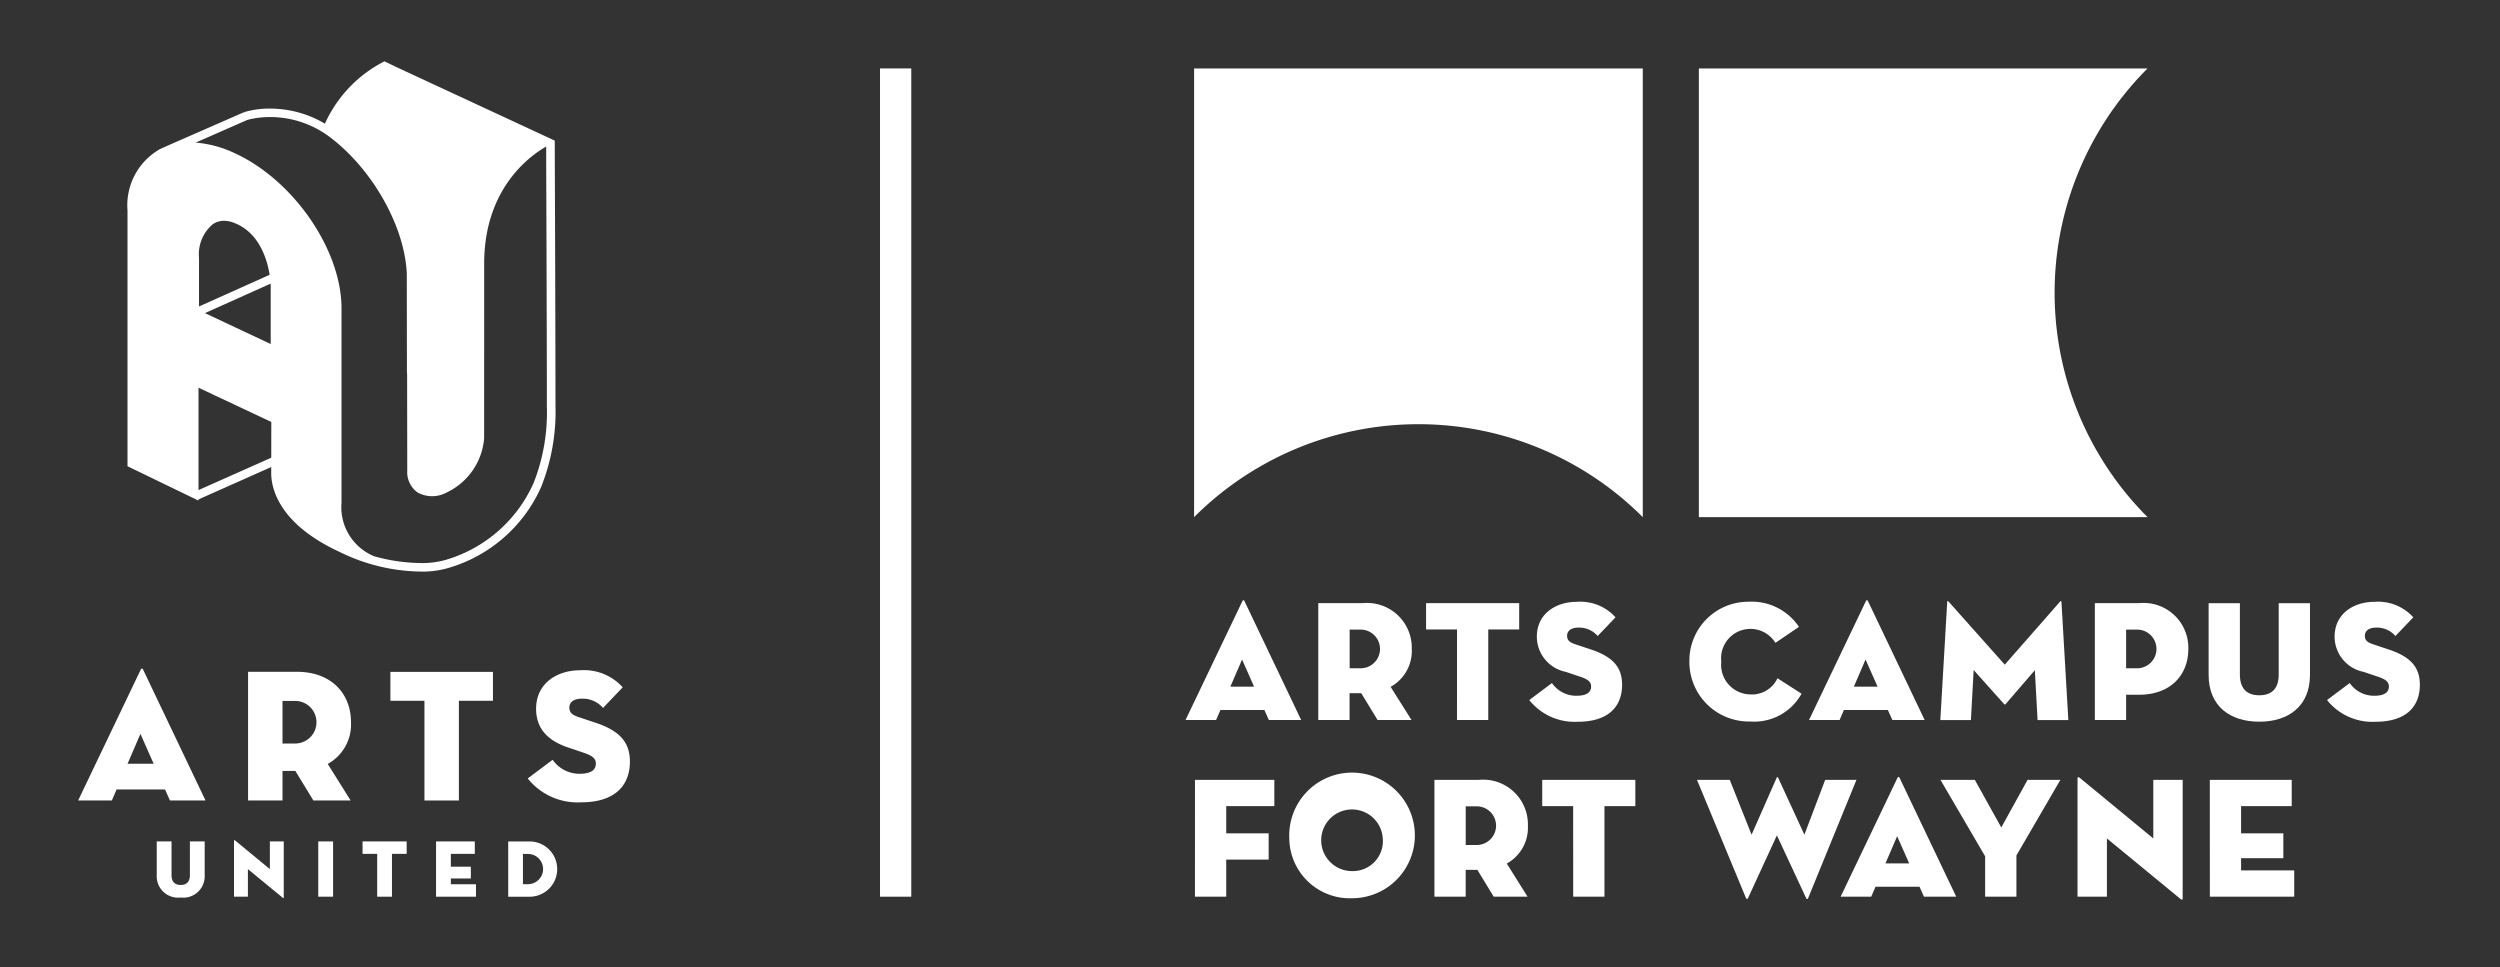
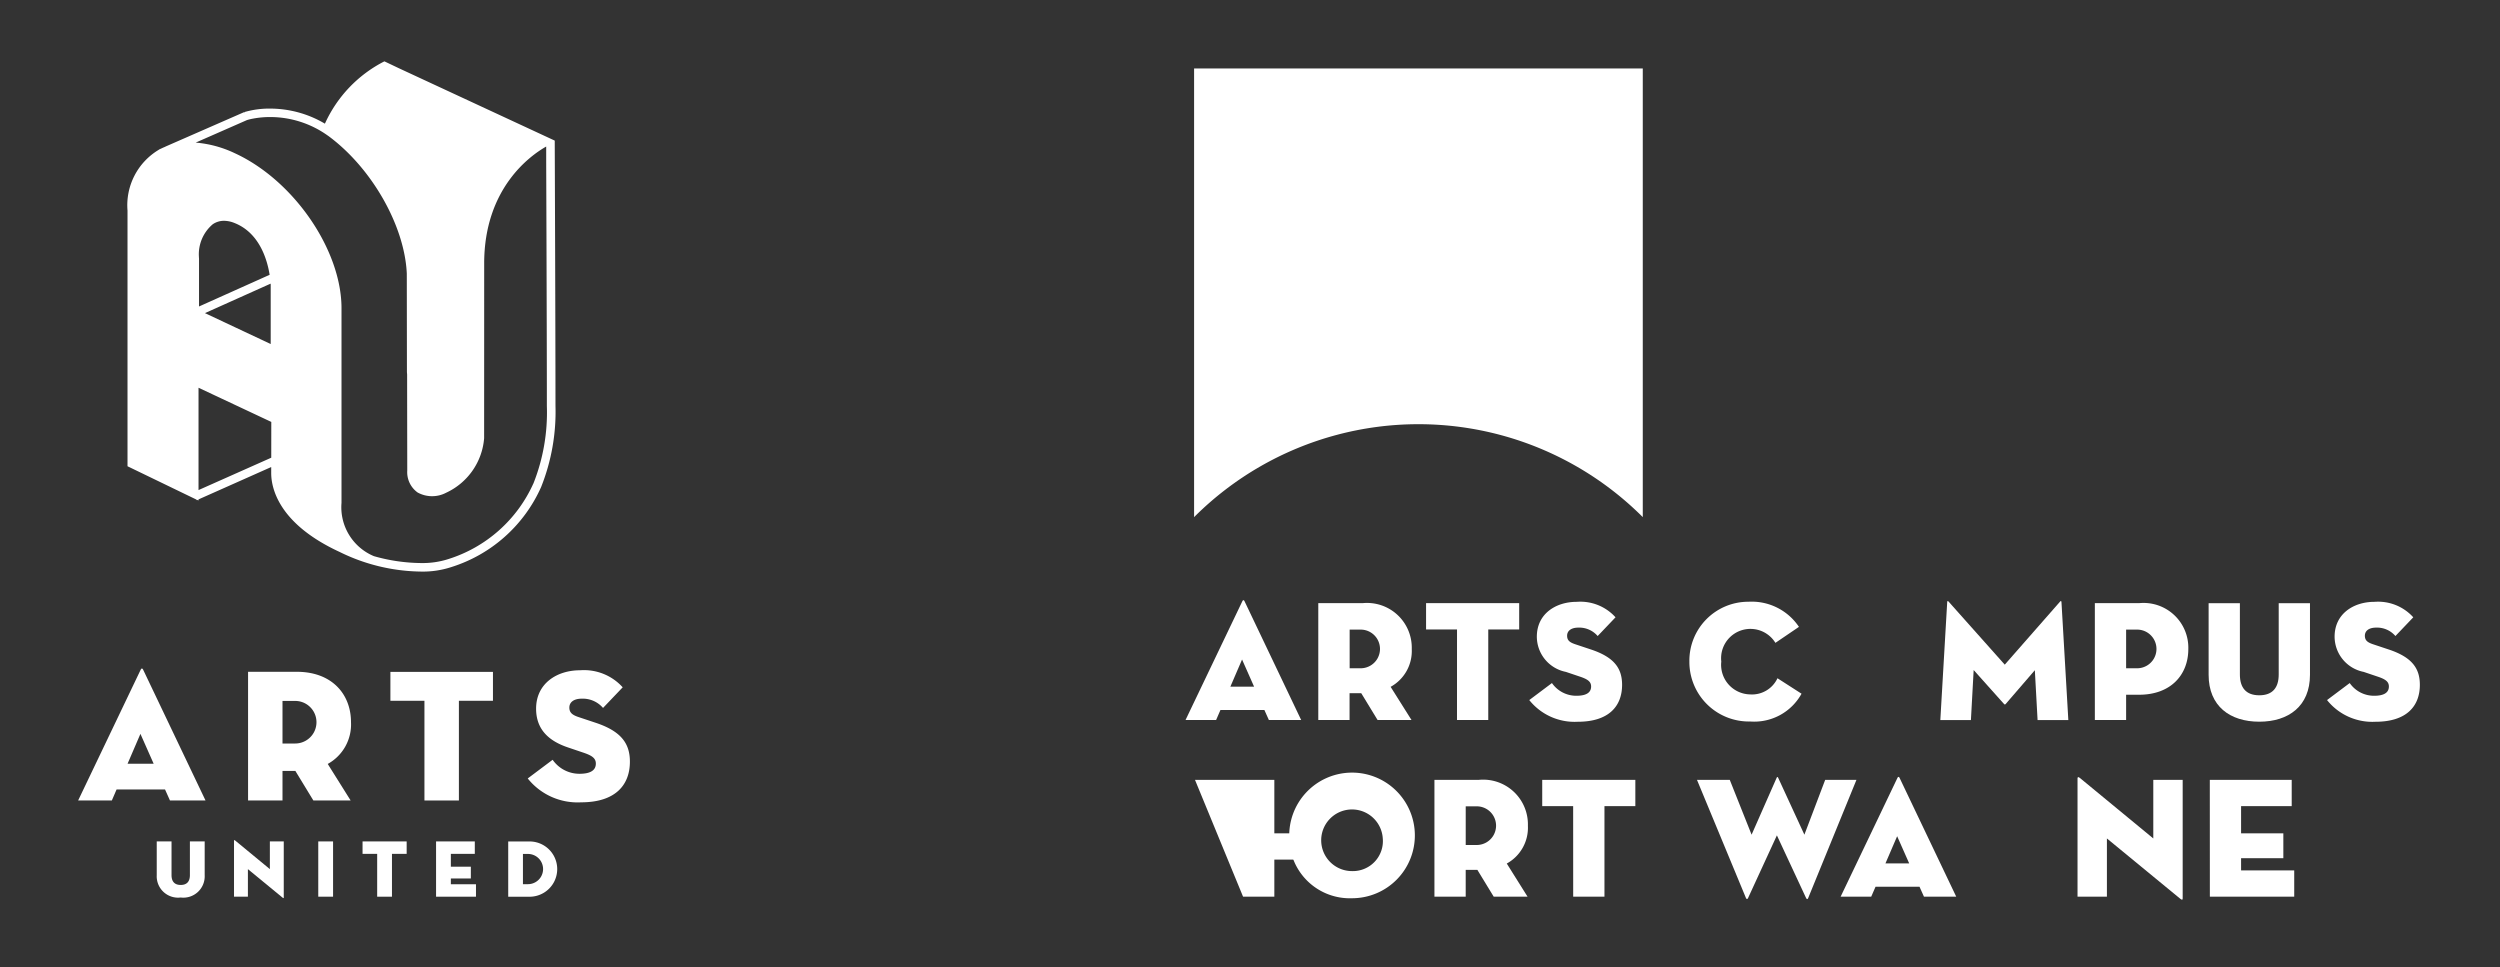
<svg xmlns="http://www.w3.org/2000/svg" width="199" height="77" viewBox="0 0 199 77">
  <rect x="0" y="0" width="199" height="77" fill="#333333" stroke="none" />
  <g id="Group_3406" data-name="Group 3406" transform="translate(0 -258.925)">
-     <rect id="Rectangle_12207" data-name="Rectangle 12207" width="199" height="77" transform="translate(0 258.925)" fill="none" />
    <g id="Group_3405" data-name="Group 3405" transform="translate(6.223 263.805)">
      <g id="Group_3397" data-name="Group 3397" transform="translate(63.826 0.568)">
-         <rect id="Rectangle_12208" data-name="Rectangle 12208" width="2.489" height="65.929" fill="#fff" />
-       </g>
+         </g>
      <g id="Group_3400" data-name="Group 3400" transform="translate(88.146 0.568)">
        <g id="Group_3398" data-name="Group 3398" transform="translate(0.681)">
          <path id="Path_5397" data-name="Path 5397" d="M274.978,276.052v35.715a25.254,25.254,0,0,1,35.715,0V276.052Z" transform="translate(-274.978 -276.052)" fill="#fff" />
-           <path id="Path_5398" data-name="Path 5398" d="M426.932,276.052H391.217v35.715h35.715a25.254,25.254,0,0,1,0-35.715Z" transform="translate(-351.038 -276.052)" fill="#fff" />
        </g>
        <g id="Group_3399" data-name="Group 3399" transform="translate(0 42.327)">
          <path id="Path_5399" data-name="Path 5399" d="M275.442,408.04h-2.434l4.527-9.464c.041-.1.123-.1.164,0l4.513,9.464h-2.571l-.355-.793h-3.5Zm2.065-4.814-.93,2.161h1.887Z" transform="translate(-273.008 -398.504)" fill="#fff" />
          <path id="Path_5400" data-name="Path 5400" d="M311,408.487H308.3l-1.3-2.133h-.93v2.133h-2.489v-9.3h3.529a3.563,3.563,0,0,1,3.911,3.652,3.256,3.256,0,0,1-1.682,3.009Zm-4.007-4.117a1.539,1.539,0,0,0,0-3.077h-.916v3.077Z" transform="translate(-293.014 -398.951)" fill="#fff" />
          <path id="Path_5401" data-name="Path 5401" d="M330.864,401.28H328.4v-2.093h7.412v2.093h-2.461v7.207h-2.489Z" transform="translate(-309.254 -398.951)" fill="#fff" />
          <path id="Path_5402" data-name="Path 5402" d="M352.163,406.694l1.805-1.354a2.353,2.353,0,0,0,1.942,1.012c.738,0,1.176-.219,1.176-.739,0-.4-.3-.588-.916-.793l-1.094-.369a2.866,2.866,0,0,1-2.311-2.8c0-1.832,1.518-2.776,3.173-2.776a3.769,3.769,0,0,1,3.091,1.231l-1.422,1.491a1.928,1.928,0,0,0-1.532-.67c-.6,0-.9.274-.9.643s.2.533.656.684l1.231.41c1.86.616,2.489,1.5,2.489,2.817,0,1.709-1.067,2.94-3.529,2.94A4.613,4.613,0,0,1,352.163,406.694Z" transform="translate(-324.802 -398.744)" fill="#fff" />
          <path id="Path_5403" data-name="Path 5403" d="M393.877,408.4a4.74,4.74,0,0,1-4.842-4.773,4.69,4.69,0,0,1,4.7-4.759,4.52,4.52,0,0,1,4.021,2l-1.873,1.272a2.335,2.335,0,0,0-4.308,1.491,2.353,2.353,0,0,0,2.284,2.612,2.235,2.235,0,0,0,2.188-1.286l1.915,1.231A4.3,4.3,0,0,1,393.877,408.4Z" transform="translate(-348.929 -398.744)" fill="#fff" />
-           <path id="Path_5404" data-name="Path 5404" d="M419.022,408.04h-2.434l4.527-9.464c.041-.1.123-.1.164,0l4.513,9.464h-2.571l-.356-.793h-3.5Zm2.065-4.814-.93,2.161h1.887Z" transform="translate(-366.958 -398.504)" fill="#fff" />
          <path id="Path_5405" data-name="Path 5405" d="M447.373,398.78c.013-.1.068-.082.123-.013l4.458,5.005,4.39-5.005c.055-.069.109-.082.123.013l.547,9.4h-2.448l-.218-3.966-2.325,2.694a.077.077,0,0,1-.123,0l-2.421-2.708-.219,3.98h-2.435Z" transform="translate(-386.744 -398.64)" fill="#fff" />
          <path id="Path_5406" data-name="Path 5406" d="M484.9,408.487h-2.489v-9.3h3.528a3.563,3.563,0,0,1,3.912,3.652c0,2.065-1.409,3.638-3.912,3.638H484.9Zm.916-4.117a1.539,1.539,0,0,0,0-3.077H484.9v3.077Z" transform="translate(-410.03 -398.951)" fill="#fff" />
          <path id="Path_5407" data-name="Path 5407" d="M508.6,404.89v-5.7h2.489v5.676c0,1.053.492,1.655,1.545,1.655s1.545-.6,1.545-1.655v-5.676h2.489v5.7c0,2.5-1.709,3.733-4.035,3.733S508.6,407.393,508.6,404.89Z" transform="translate(-427.163 -398.951)" fill="#fff" />
          <path id="Path_5408" data-name="Path 5408" d="M535.874,406.694l1.805-1.354a2.354,2.354,0,0,0,1.942,1.012c.739,0,1.176-.219,1.176-.739,0-.4-.3-.588-.916-.793l-1.094-.369a2.866,2.866,0,0,1-2.311-2.8c0-1.832,1.518-2.776,3.172-2.776a3.769,3.769,0,0,1,3.091,1.231l-1.422,1.491a1.927,1.927,0,0,0-1.531-.67c-.6,0-.9.274-.9.643s.2.533.656.684l1.231.41c1.86.616,2.489,1.5,2.489,2.817,0,1.709-1.067,2.94-3.529,2.94A4.614,4.614,0,0,1,535.874,406.694Z" transform="translate(-445.011 -398.744)" fill="#fff" />
-           <path id="Path_5409" data-name="Path 5409" d="M275.184,439.881H281.5v2.093h-3.83v2.161h3.378v2.092h-3.378v2.954h-2.489Z" transform="translate(-274.432 -425.579)" fill="#fff" />
+           <path id="Path_5409" data-name="Path 5409" d="M275.184,439.881H281.5v2.093v2.161h3.378v2.092h-3.378v2.954h-2.489Z" transform="translate(-274.432 -425.579)" fill="#fff" />
          <path id="Path_5410" data-name="Path 5410" d="M296.9,444.323a5,5,0,1,1,4.992,4.773A4.816,4.816,0,0,1,296.9,444.323Zm7.44,0a2.453,2.453,0,1,0-2.448,2.612A2.388,2.388,0,0,0,304.34,444.323Z" transform="translate(-288.641 -425.371)" fill="#fff" />
          <path id="Path_5411" data-name="Path 5411" d="M337.74,449.181h-2.694l-1.3-2.133h-.93v2.133h-2.489v-9.3h3.528a3.563,3.563,0,0,1,3.912,3.652,3.256,3.256,0,0,1-1.682,3.009Zm-4.007-4.116a1.539,1.539,0,0,0,0-3.077h-.916v3.077Z" transform="translate(-310.515 -425.579)" fill="#fff" />
          <path id="Path_5412" data-name="Path 5412" d="M357.608,441.974h-2.462v-2.093h7.412v2.093H360.1v7.207h-2.489Z" transform="translate(-326.754 -425.579)" fill="#fff" />
          <path id="Path_5413" data-name="Path 5413" d="M394.854,448.857c-.041.1-.123.1-.164,0l-3.9-9.409H393.4l1.737,4.363,2-4.541c.027-.068.082-.068.11,0l2.092,4.541,1.655-4.363h2.489l-3.843,9.409c-.041.109-.109.109-.164,0l-2.325-4.992Z" transform="translate(-350.079 -425.145)" fill="#fff" />
          <path id="Path_5414" data-name="Path 5414" d="M426.3,448.734h-2.435l4.527-9.464c.041-.1.123-.1.164,0l4.513,9.464H430.5l-.355-.793h-3.5Zm2.065-4.814-.93,2.161h1.887Z" transform="translate(-371.721 -425.132)" fill="#fff" />
-           <path id="Path_5415" data-name="Path 5415" d="M446.854,439.881h2.735l2.106,3.788,2.092-3.788H456.4l-3.5,6.017v3.282H450.41v-3.214Z" transform="translate(-386.762 -425.579)" fill="#fff" />
          <path id="Path_5416" data-name="Path 5416" d="M480.756,444.133v4.636h-2.339v-9.423c0-.082.041-.15.191-.027l5.84,4.814v-4.664h2.339v9.437c0,.11-.041.15-.192.027Z" transform="translate(-407.415 -425.167)" fill="#fff" />
          <path id="Path_5417" data-name="Path 5417" d="M508.881,439.881H515.4v2.093H511.37v2.161h3.364v1.983H511.37v.971H515.6v2.092h-6.715Z" transform="translate(-427.349 -425.579)" fill="#fff" />
        </g>
      </g>
      <g id="Group_3404" data-name="Group 3404">
        <g id="Group_3403" data-name="Group 3403" transform="translate(0 48.335)">
          <g id="Group_3401" data-name="Group 3401">
            <path id="Path_5418" data-name="Path 5418" d="M22.957,419.441l-1.024,2.38h2.078Zm-2.274,5.3H18l4.985-10.423c.045-.105.135-.105.181,0l4.971,10.423H25.307l-.392-.874H21.059Z" transform="translate(-18.002 -414.241)" fill="#fff" />
            <path id="Path_5419" data-name="Path 5419" d="M60.875,420.7a1.694,1.694,0,0,0,0-3.389H59.865V420.7Zm4.413,4.534H62.321l-1.431-2.349H59.865v2.349H57.124V414.992H61.01c2.757,0,4.308,1.747,4.308,4.021a3.586,3.586,0,0,1-1.853,3.314Z" transform="translate(-43.601 -414.732)" fill="#fff" />
          </g>
          <path id="Path_5420" data-name="Path 5420" d="M92.61,417.3H89.9v-2.3h8.163v2.3H95.352v7.937H92.61Z" transform="translate(-65.047 -414.733)" fill="#fff" />
          <g id="Group_3402" data-name="Group 3402" transform="translate(6.253 0.139)">
            <path id="Path_5421" data-name="Path 5421" d="M121.51,423.259l1.988-1.491a2.593,2.593,0,0,0,2.139,1.115c.814,0,1.3-.241,1.3-.814,0-.437-.331-.647-1.01-.874l-1.2-.406c-1.491-.5-2.546-1.4-2.546-3.088,0-2.018,1.672-3.057,3.494-3.057a4.149,4.149,0,0,1,3.4,1.356l-1.566,1.642a2.124,2.124,0,0,0-1.687-.738c-.663,0-.994.3-.994.708,0,.392.226.587.723.753l1.356.452c2.048.677,2.741,1.656,2.741,3.1,0,1.882-1.175,3.238-3.886,3.238a5.078,5.078,0,0,1-4.247-1.9" transform="translate(-91.984 -414.644)" fill="#fff" />
            <path id="Path_5422" data-name="Path 5422" d="M36.092,456.754v-2.7H37.27v2.684c0,.5.233.783.731.783s.731-.284.731-.783v-2.684h1.177v2.7A1.7,1.7,0,0,1,38,458.52a1.7,1.7,0,0,1-1.908-1.766" transform="translate(-36.092 -440.433)" fill="#fff" />
            <path id="Path_5423" data-name="Path 5423" d="M54.994,456.066v2.193H53.888V453.8c0-.039.019-.071.091-.013l2.763,2.278V453.86h1.106v4.464c0,.052-.02.071-.091.013Z" transform="translate(-47.737 -440.237)" fill="#fff" />
          </g>
          <rect id="Rectangle_12209" data-name="Rectangle 12209" width="1.178" height="4.399" transform="translate(19.111 13.762)" fill="#fff" />
          <path id="Path_5424" data-name="Path 5424" d="M83.489,454.055v.99h1.164v3.41h1.177v-3.41H87v-.99Z" transform="translate(-60.853 -440.293)" fill="#fff" />
          <path id="Path_5425" data-name="Path 5425" d="M100.417,454.055v4.4h3.177v-.99h-2v-.46h1.591v-.938h-1.591v-1.022H103.5v-.99Z" transform="translate(-71.929 -440.293)" fill="#fff" />
          <path id="Path_5426" data-name="Path 5426" d="M118.6,457.458a1.2,1.2,0,0,0,0-2.406H118.2v2.406Zm-1.572-3.4h1.7a2.2,2.2,0,1,1,0,4.4h-1.7Z" transform="translate(-82.797 -440.293)" fill="#fff" />
        </g>
        <path id="Path_5427" data-name="Path 5427" d="M63.436,301.235c0-5.313-.055-19.689-.058-20.3l0-.215-12.42-5.767-1.136-.541-.039.017a10.339,10.339,0,0,0-4.7,4.943,8.578,8.578,0,0,0-4.348-1.2h0a7.132,7.132,0,0,0-2.069.279l.026.092-.049-.084L32.4,281.192l-.051.029c-.025.009-.052.019-.092.037-.061.027-.121.054-.178.081l-.217.1.008.006a5.137,5.137,0,0,0-2.5,4.842c0,.1,0,20.295,0,20.295v.06l5.486,2.653.024.047.041-.018.1.04v-.083l5.787-2.576,0,.48c0,1.133.532,4.014,5.455,6.282a14.983,14.983,0,0,0,6.451,1.558,7.264,7.264,0,0,0,2.4-.348,11.641,11.641,0,0,0,7.18-6.382,16.2,16.2,0,0,0,1.143-6.459Zm-22.624,4.727-5.789,2.576v-8.146l5.792,2.721Zm-5.75-12.038v-3.753l0-.025c0-.067-.01-.134-.01-.2a3.127,3.127,0,0,1,1.1-2.565,1.574,1.574,0,0,1,.9-.277,2.26,2.26,0,0,1,.831.174c1.979.782,2.6,2.888,2.8,4.124Zm5.7-1.818c0,.022,0,.044.006.065l0,4.742-5.234-2.461Zm20.91,15.917a11.041,11.041,0,0,1-6.786,6.014,6.65,6.65,0,0,1-2.168.309h-.033a14.116,14.116,0,0,1-3.7-.547,4.218,4.218,0,0,1-2.581-4.245s0-15.433,0-15.488c0-4.642-3.8-10.176-8.479-12.335a8.952,8.952,0,0,0-3.129-.852l4.082-1.793a4.283,4.283,0,0,1,.482-.116,7.3,7.3,0,0,1,1.365-.125,7.88,7.88,0,0,1,4.571,1.465l.046.03c3.46,2.542,6.09,7.147,6.259,10.969l.011,7.846.015.184c0,1.208.011,7.621.011,7.643a1.991,1.991,0,0,0,.822,1.747,2.4,2.4,0,0,0,2.274.02,5.236,5.236,0,0,0,3.022-4.337v-.174c0-1.081.005-7.039.005-13.739,0-5.985,3.669-8.588,4.936-9.306l0,1.281c.006,1.488.015,3.9.024,6.576.013,4.012.029,9.383.029,12.186l0,.6A15.326,15.326,0,0,1,61.676,308.023Z" transform="translate(-25.443 -274.408)" fill="#fff" />
      </g>
    </g>
  </g>
</svg>